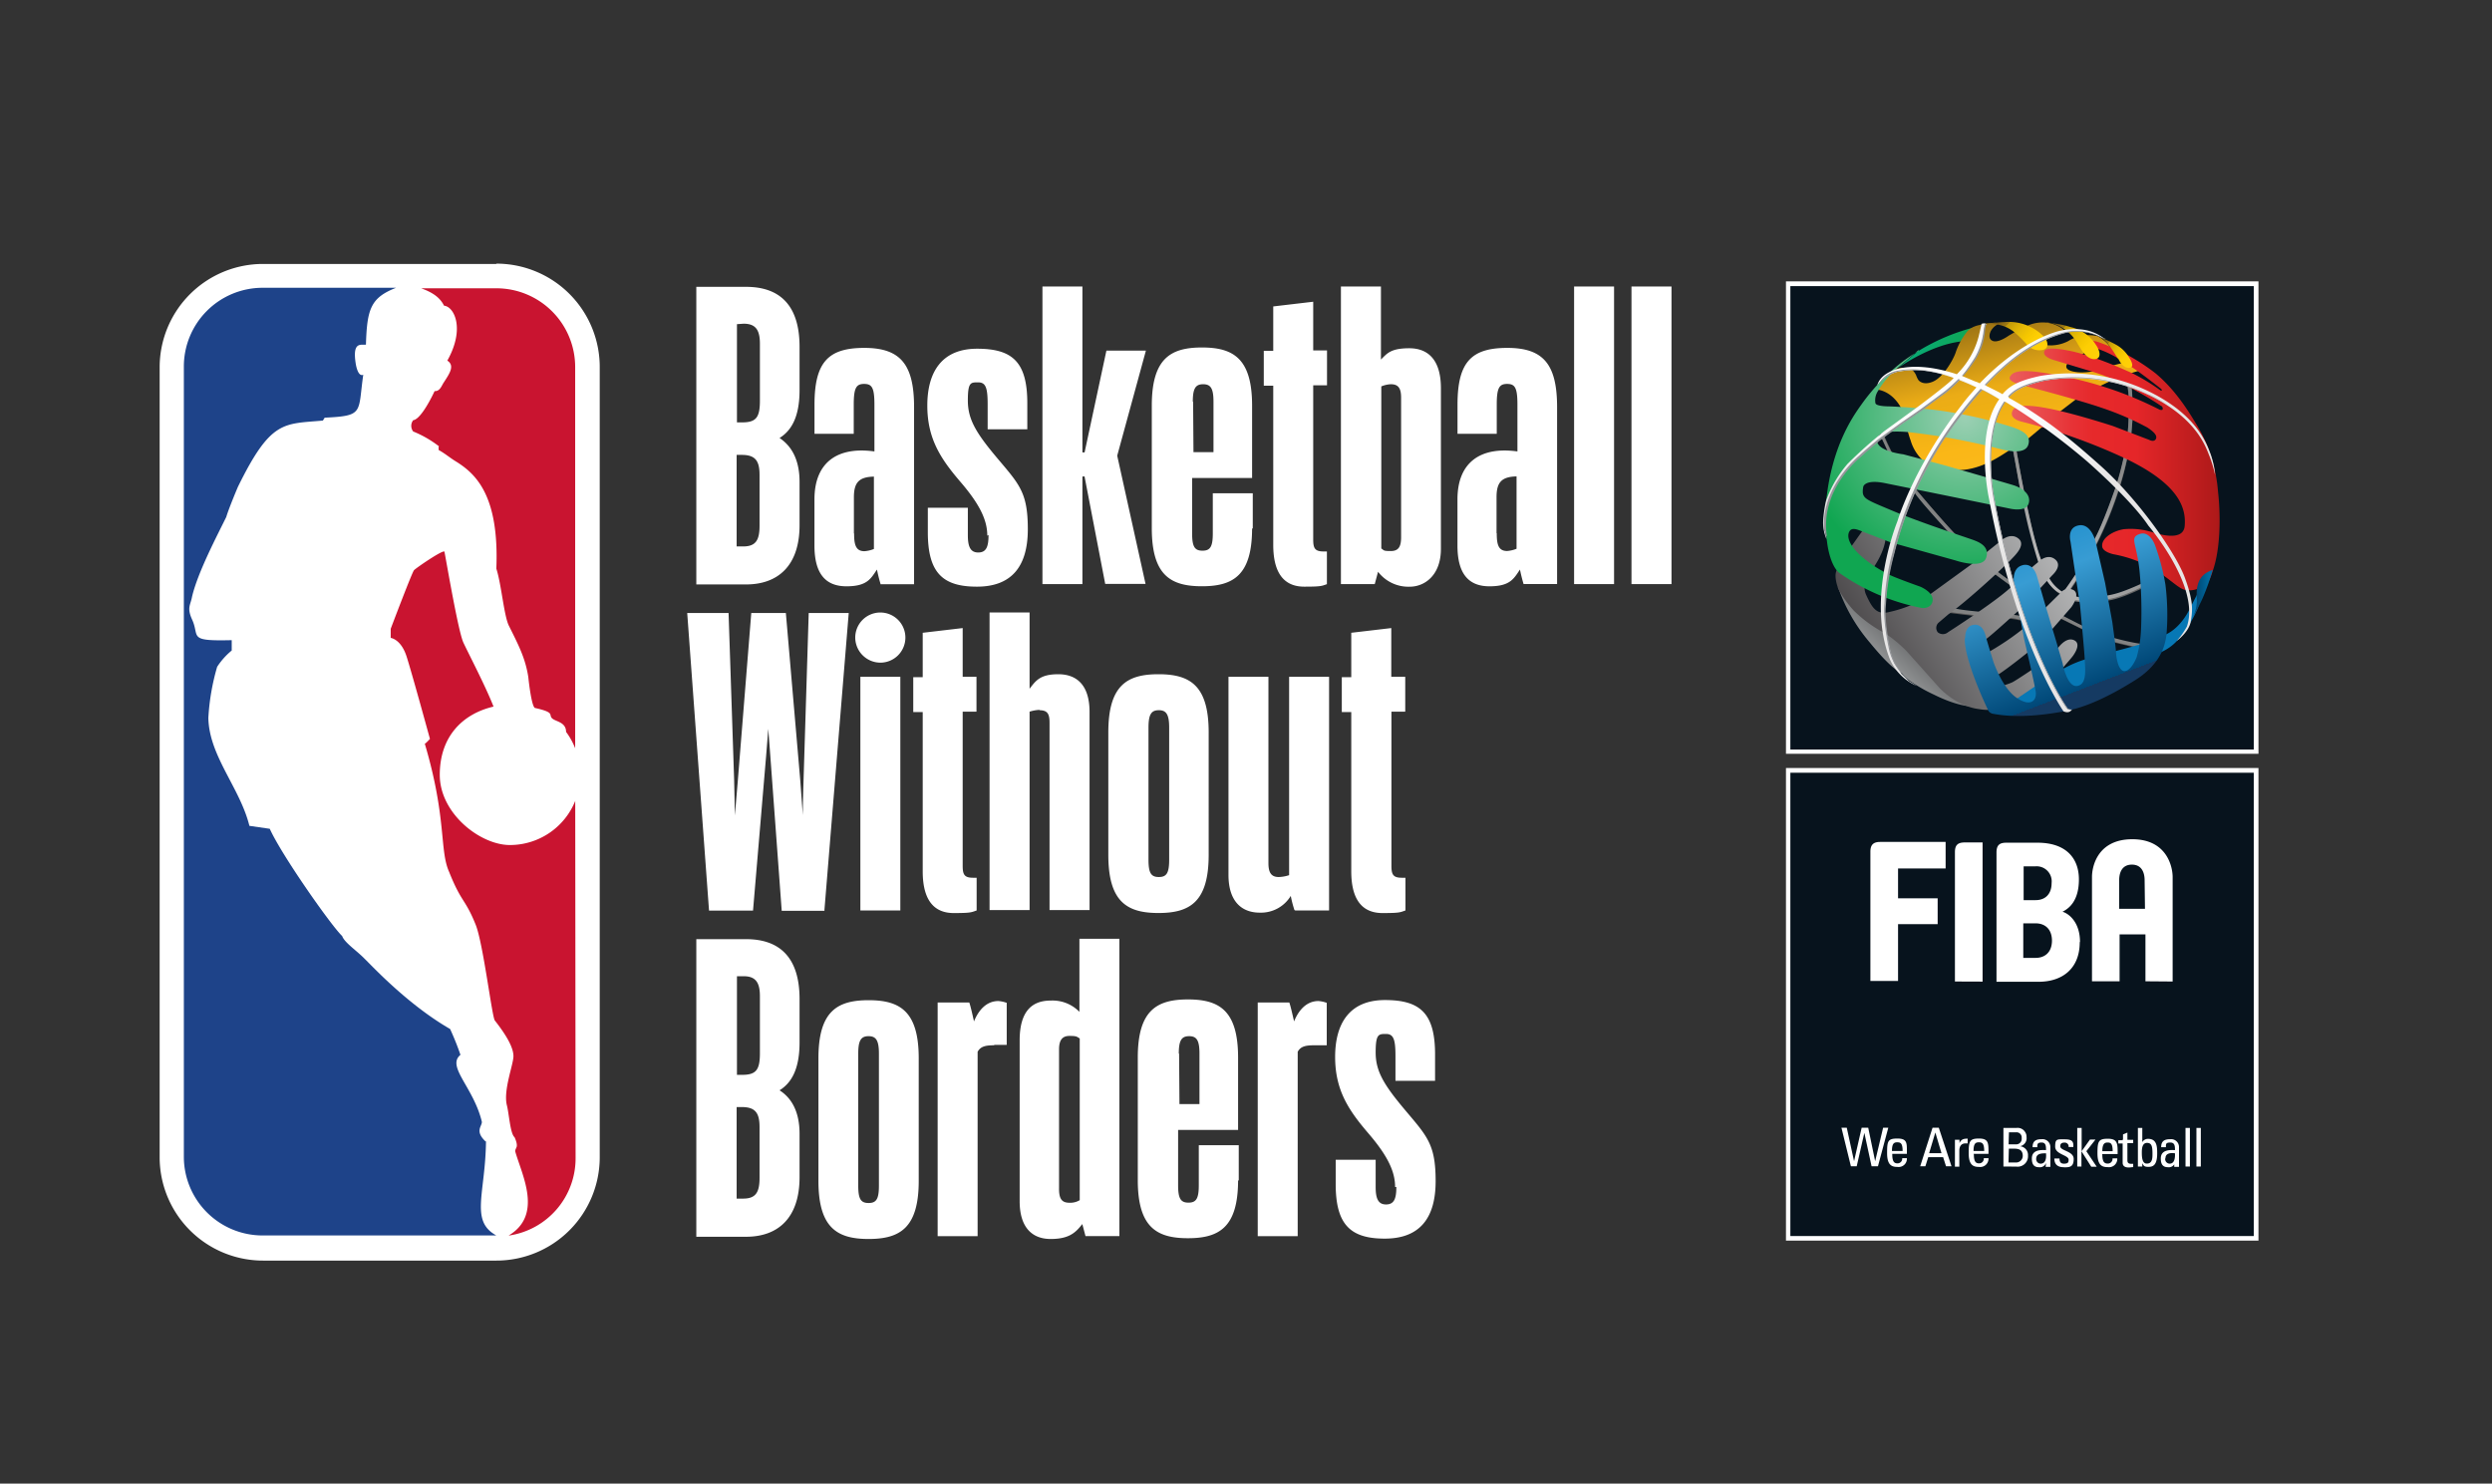
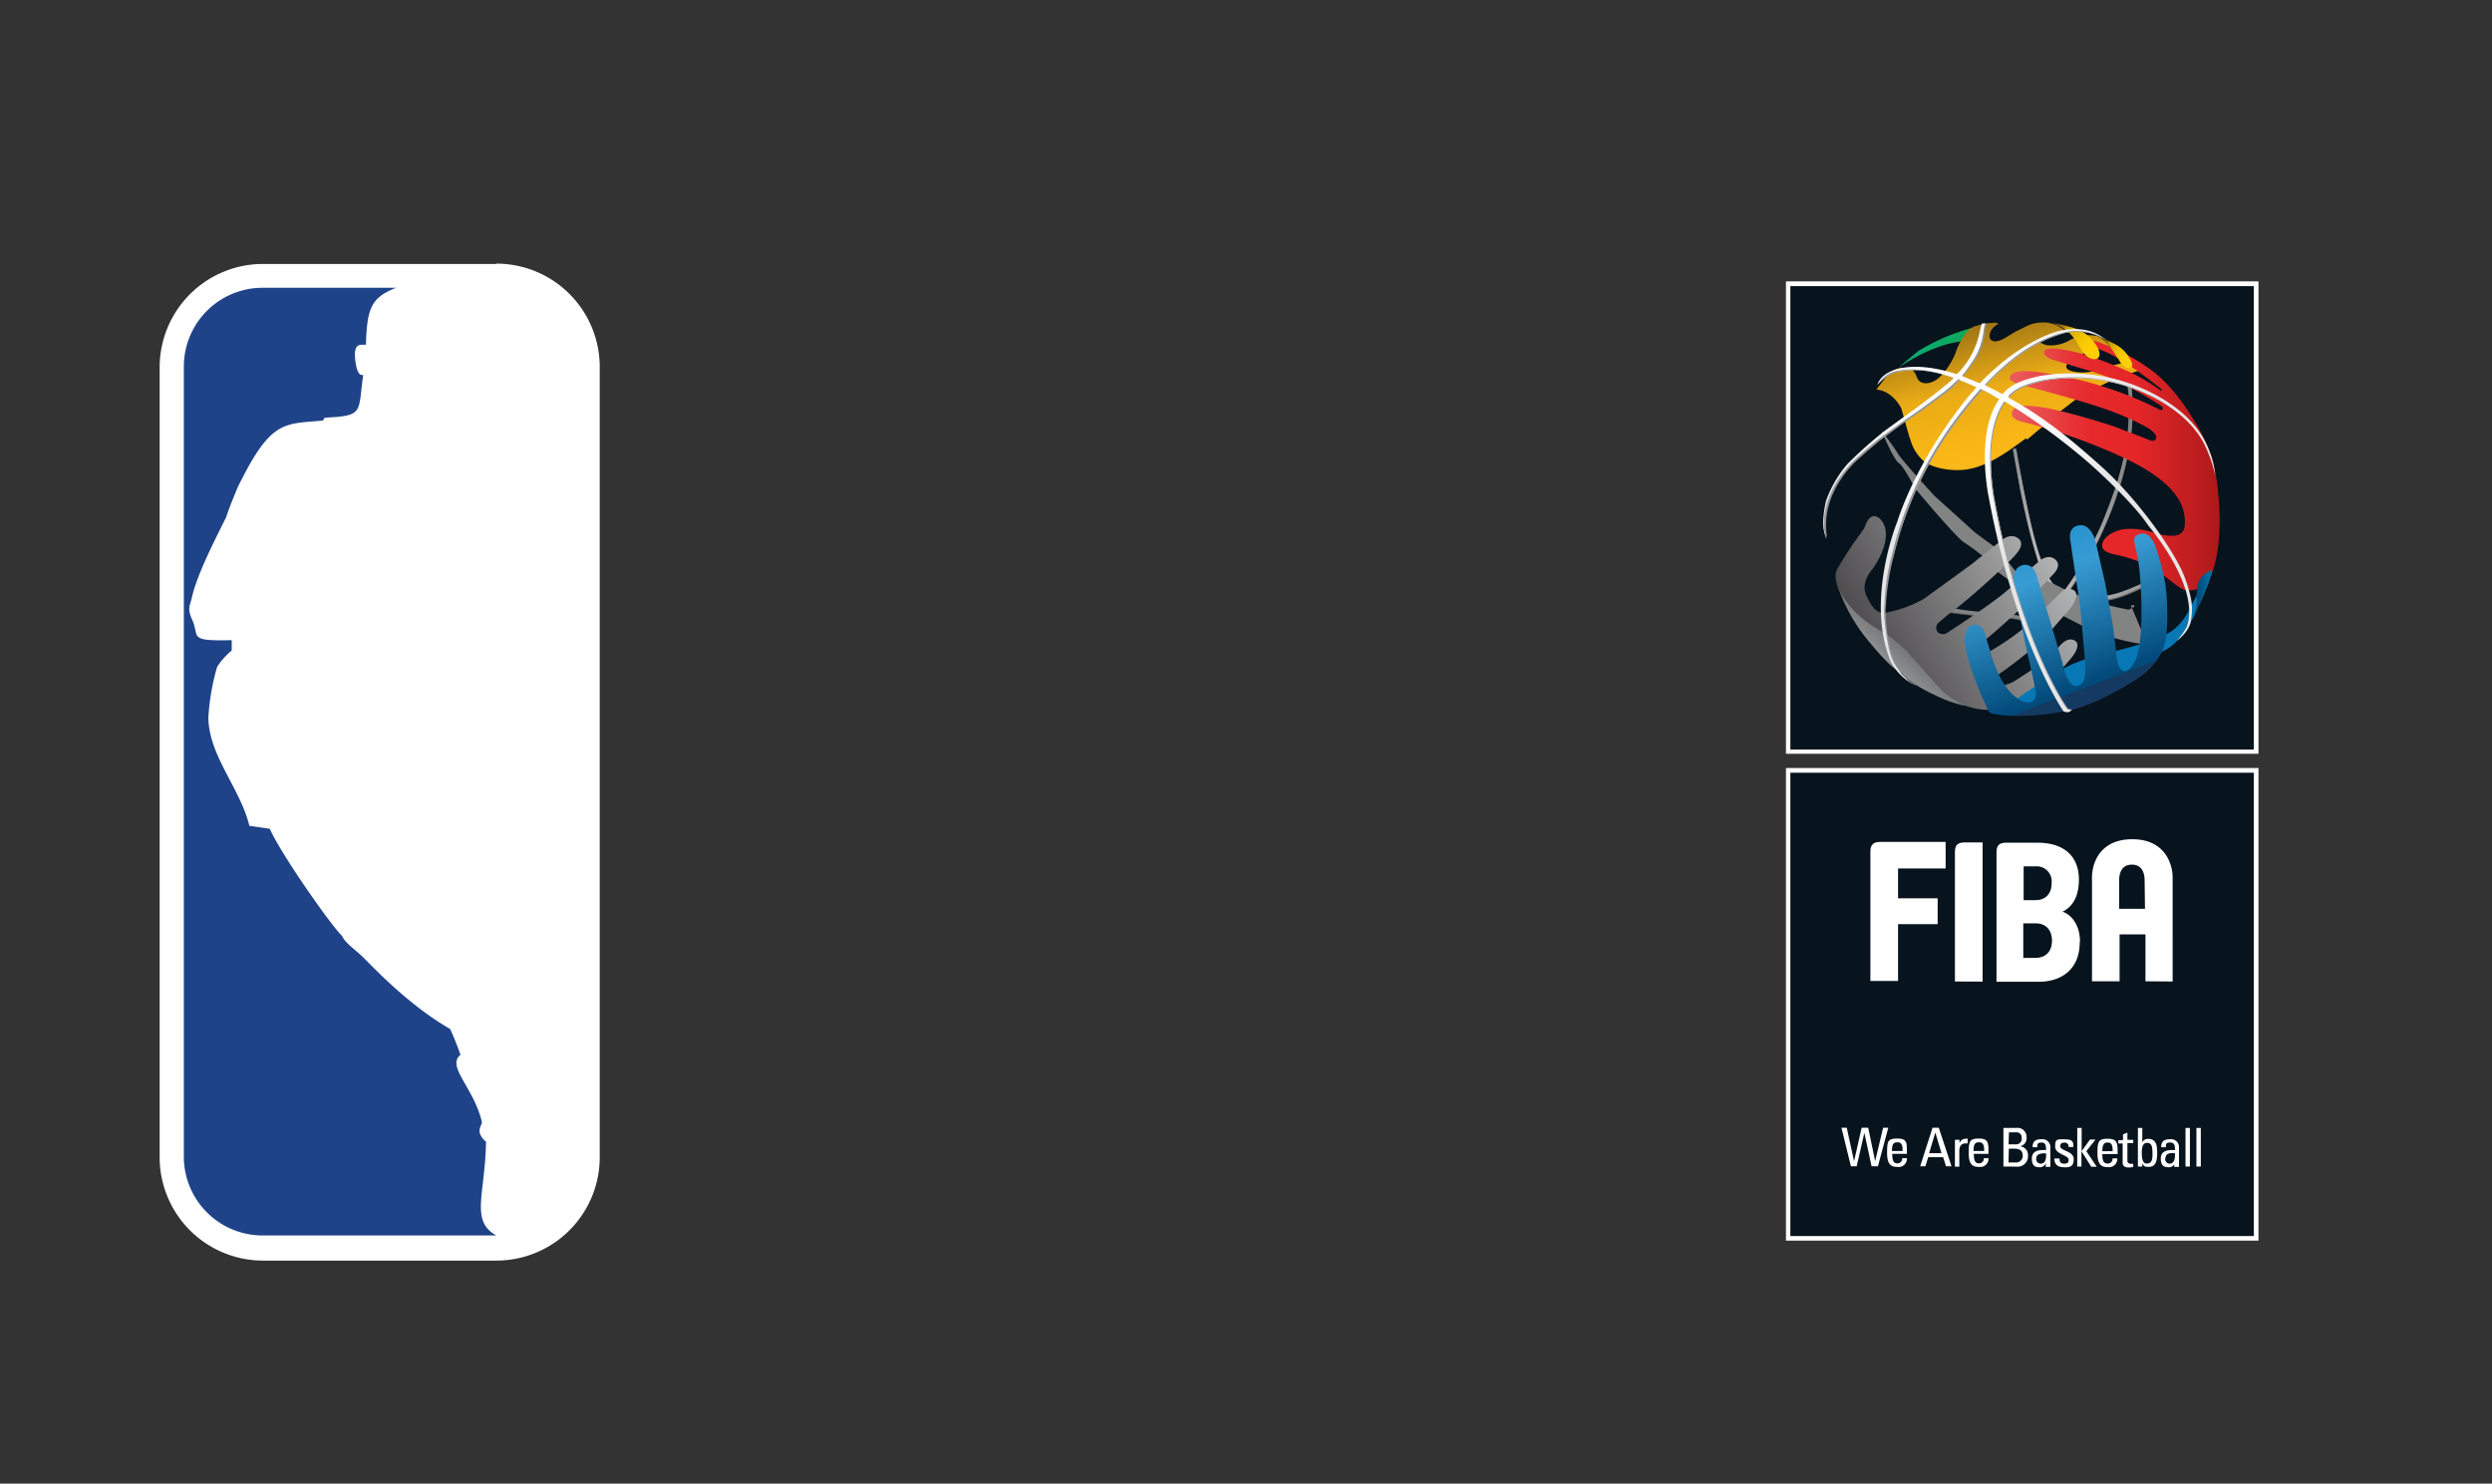
<svg xmlns="http://www.w3.org/2000/svg" xmlns:xlink="http://www.w3.org/1999/xlink" id="Capa_1" data-name="Capa 1" viewBox="0 0 482 287">
  <rect x="0" y="0" width="482" height="287" fill="#333333" stroke="none" />
  <defs>
    <style>.cls-1,.cls-4{fill:#fff;}.cls-2{fill:#c91430;}.cls-3{fill:#1e4389;}.cls-12,.cls-13,.cls-15,.cls-16,.cls-17,.cls-18,.cls-19,.cls-20,.cls-21,.cls-22,.cls-23,.cls-4,.cls-5{fill-rule:evenodd;}.cls-5{fill:#07131d;}.cls-6{fill:url(#Degradado_sin_nombre_4);}.cls-7{fill:url(#Degradado_sin_nombre_4-2);}.cls-8{fill:url(#Degradado_sin_nombre_4-3);}.cls-9{fill:url(#Degradado_sin_nombre_7);}.cls-10{fill:url(#Degradado_sin_nombre_7-2);}.cls-11{fill:url(#Degradado_sin_nombre_7-3);}.cls-12{fill:url(#Degradado_sin_nombre_8);}.cls-13{fill:url(#Degradado_sin_nombre_9);}.cls-14{fill:url(#Degradado_sin_nombre_10);}.cls-15{fill:url(#Degradado_sin_nombre_13);}.cls-16{fill:url(#Degradado_sin_nombre_13-2);}.cls-17{fill:url(#Degradado_sin_nombre_13-3);}.cls-18{fill:url(#Degradado_sin_nombre_14);}.cls-19{fill:url(#Degradado_sin_nombre_15);}.cls-20{fill:url(#Degradado_sin_nombre_16);}.cls-21{fill:#0778b5;}.cls-22{fill:url(#Degradado_sin_nombre_17);}.cls-23{fill:url(#Degradado_sin_nombre_20);}.cls-24{fill:url(#Degradado_sin_nombre_21);}.cls-25{fill:#939599;}</style>
    <radialGradient id="Degradado_sin_nombre_4" cx="392.9" cy="2563.63" r="32.83" gradientTransform="translate(0 -2450)" gradientUnits="userSpaceOnUse">
      <stop offset="0" stop-color="#828383" />
      <stop offset="1" stop-color="#555454" />
    </radialGradient>
    <radialGradient id="Degradado_sin_nombre_4-2" cx="392.9" cy="2343.85" r="32.83" gradientTransform="translate(0 -1710)" xlink:href="#Degradado_sin_nombre_4" />
    <radialGradient id="Degradado_sin_nombre_4-3" cx="392.9" cy="2343.64" r="34.03" gradientTransform="translate(0 -1710)" xlink:href="#Degradado_sin_nombre_4" />
    <radialGradient id="Degradado_sin_nombre_7" cx="392.68" cy="2563.42" r="32.83" gradientTransform="translate(0 -2450)" gradientUnits="userSpaceOnUse">
      <stop offset="0" stop-color="#c3c2c2" />
      <stop offset="1" stop-color="#828383" />
    </radialGradient>
    <radialGradient id="Degradado_sin_nombre_7-2" cx="392.68" cy="2343.64" r="32.83" gradientTransform="translate(0 -1710)" xlink:href="#Degradado_sin_nombre_7" />
    <radialGradient id="Degradado_sin_nombre_7-3" cx="392.68" cy="2343.43" r="33.96" gradientTransform="translate(0 -1710)" xlink:href="#Degradado_sin_nombre_7" />
    <linearGradient id="Degradado_sin_nombre_8" x1="370.33" y1="2517.69" x2="383.19" y2="2516.14" gradientTransform="translate(0 -2450)" gradientUnits="userSpaceOnUse">
      <stop offset="0" stop-color="#09aa73" />
      <stop offset="1" stop-color="#10a651" />
    </linearGradient>
    <linearGradient id="Degradado_sin_nombre_9" x1="392.78" y1="2541.55" x2="385.12" y2="2506.47" gradientTransform="translate(0 -2450)" gradientUnits="userSpaceOnUse">
      <stop offset="0" stop-color="#fbb91c" />
      <stop offset="0.2" stop-color="#fab717" />
      <stop offset="0.4" stop-color="#eeaf14" />
      <stop offset="0.5" stop-color="#ebac16" />
      <stop offset="1" stop-color="#7c5c13" />
    </linearGradient>
    <linearGradient id="Degradado_sin_nombre_10" x1="388.68" y1="2540.04" x2="429.31" y2="2540.04" gradientTransform="translate(0 -2450)" gradientUnits="userSpaceOnUse">
      <stop offset="0" stop-color="#ef7f7b" />
      <stop offset="0" stop-color="#eb5d5d" />
      <stop offset="0.2" stop-color="#e84345" />
      <stop offset="0.3" stop-color="#e73236" />
      <stop offset="0.4" stop-color="#e6292b" />
      <stop offset="0.6" stop-color="#e52629" />
      <stop offset="1" stop-color="#ad1919" />
    </linearGradient>
    <linearGradient id="Degradado_sin_nombre_13" x1="398.02" y1="2521.03" x2="387.34" y2="2511.68" gradientTransform="translate(0 -2450)" gradientUnits="userSpaceOnUse">
      <stop offset="0.3" stop-color="#ffd008" />
      <stop offset="0.5" stop-color="#fdce03" />
      <stop offset="0.6" stop-color="#f5c600" />
      <stop offset="0.7" stop-color="#e8bc06" />
      <stop offset="0.8" stop-color="#d7ac05" />
      <stop offset="0.9" stop-color="#be9609" />
      <stop offset="0.9" stop-color="#a17d13" />
      <stop offset="1" stop-color="#805e14" />
      <stop offset="1" stop-color="#7c5c13" />
    </linearGradient>
    <linearGradient id="Degradado_sin_nombre_13-2" x1="409.13" y1="2521.87" x2="398.24" y2="2512.24" xlink:href="#Degradado_sin_nombre_13" />
    <linearGradient id="Degradado_sin_nombre_13-3" x1="414.74" y1="2522.8" x2="406.8" y2="2515.84" xlink:href="#Degradado_sin_nombre_13" />
    <linearGradient id="Degradado_sin_nombre_14" x1="371.03" y1="2571.98" x2="354.22" y2="2590.33" gradientTransform="translate(0 -2450)" gradientUnits="userSpaceOnUse">
      <stop offset="0" stop-color="#595a5c" />
      <stop offset="0.3" stop-color="#888a8b" />
      <stop offset="0.6" stop-color="#babbbc" />
      <stop offset="0.9" stop-color="#d8d9db" />
      <stop offset="1" stop-color="#e4e4e6" />
    </linearGradient>
    <linearGradient id="Degradado_sin_nombre_15" x1="359.77" y1="2577.39" x2="415.95" y2="2543.79" gradientTransform="translate(0 -2450)" gradientUnits="userSpaceOnUse">
      <stop offset="0" stop-color="#363436" />
      <stop offset="0" stop-color="#474446" />
      <stop offset="0.4" stop-color="#89898a" />
      <stop offset="0.7" stop-color="#babbbc" />
      <stop offset="0.9" stop-color="#d9dadb" />
      <stop offset="1" stop-color="#e4e4e6" />
    </linearGradient>
    <radialGradient id="Degradado_sin_nombre_16" cx="380.1" cy="2530.52" r="32.76" gradientTransform="translate(0 -2450)" gradientUnits="userSpaceOnUse">
      <stop offset="0" stop-color="#9cd0b4" />
      <stop offset="1" stop-color="#10a651" />
    </radialGradient>
    <linearGradient id="Degradado_sin_nombre_17" x1="404.76" y1="2582.48" x2="390.98" y2="2546.55" gradientTransform="translate(0 -2450)" gradientUnits="userSpaceOnUse">
      <stop offset="0" stop-color="#153a62" />
      <stop offset="0" stop-color="#004878" />
      <stop offset="0.6" stop-color="#389cd3" />
      <stop offset="1" stop-color="#1288ca" />
    </linearGradient>
    <linearGradient id="Degradado_sin_nombre_20" x1="424.04" y1="2564.93" x2="427.98" y2="2564.93" gradientTransform="translate(0 -2450)" gradientUnits="userSpaceOnUse">
      <stop offset="0" stop-color="#0e395b" />
      <stop offset="0.4" stop-color="#005483" />
      <stop offset="0.8" stop-color="#016ba1" />
      <stop offset="1" stop-color="#0172ac" />
    </linearGradient>
    <radialGradient id="Degradado_sin_nombre_21" cx="380.38" cy="2526.93" r="31.49" gradientTransform="translate(0 -2450)" gradientUnits="userSpaceOnUse">
      <stop offset="0" stop-color="#fff" />
      <stop offset="0.4" stop-color="#fdfdfd" />
      <stop offset="0.8" stop-color="#f1f1f1" />
      <stop offset="1" stop-color="#e7e6e6" />
    </radialGradient>
  </defs>
  <g id="Layer_1" data-name="Layer 1">
    <path class="cls-1" d="M96,51.06H50.88a20,20,0,0,0-20,20V223.86a20,20,0,0,0,20,20H96a20,20,0,0,0,20-20V71a20,20,0,0,0-20-20" />
-     <path class="cls-2" d="M84.84,86.42v.63c1.4.78,2.11,1.48,3.51,2.32C92,91.69,96.58,95.84,96,110c1,3.09,1.47,9.21,2.46,11.11,1.89,3.79,3.16,6.26,3.72,9.84,0,0,.56,5.55,1.27,6,3.79.84,2.74,1.26,3.23,1.89.56.78,2.81.71,2.81,2.75a13.42,13.42,0,0,1,1.76,3.16V71A15.24,15.24,0,0,0,96,55.77H81.46c2.32.84,3.66,1.83,4.43,3.37,1.9.14,4.15,4.36.63,10.62,1.55,1,.36,2.6-.77,4.36-.35.56-.7,1.61-1.69,1.54-1.33,2.82-3,5.49-4.14,5.63a1.78,1.78,0,0,0,0,2.18,21,21,0,0,1,5,2.88m26.36,68.54a13.62,13.62,0,0,1-12.65,8.58c-5.77,0-13.57-6.12-13.57-13.57s4.43-11.81,10.4-13.21c-1.54-3.94-4.85-10.27-5.83-12.38s-3.17-15-3.66-17.57c-.14-.57-5.83,3.37-5.9,3.58-.35.35-4.29,10.76-4.5,11.32v1.76s2,.21,3.09,3.65,4.5,15.89,4.5,15.89-.91,1-1,.92c4.28,14.41,2.81,20.59,4.71,24.81,2.39,6,3.09,5.13,5.13,10.2,1.47,3.65,3.16,17.92,3.72,18.56,2.32,2.95,3.59,5.27,3.59,6.88s-2,6.61-1.27,9.5c.43,1.68.64,5.48,1.48,6.18,0,0,.7,1.41.35,2-.07.21-.28.56-.21.77,1.27,4.5,5.41,12.24-1.26,16.24h.14a15.09,15.09,0,0,0,12.79-15l-.07-69.11Z" />
    <path class="cls-3" d="M94.12,221c-2.46-2.18-.85-3.1-.92-4-1.61-6.68-6.89-10.69-4.14-12.94a51.94,51.94,0,0,0-2-5c-8.3-4.78-15.33-12.44-16.52-13.57-1.48-1.54-3.94-3.16-4.36-4.42-2-1.83-11.74-15.68-14-20.74l-3.94-.57c-1.83-7.38-7.8-13.49-7.94-20.88A43.86,43.86,0,0,1,42,129a13.68,13.68,0,0,1,2.82-3.16v-2c-8.65.21-6.12-.63-7.67-4-1.05-2.32-.28-2.81,0-4.43,1.13-4.78,5-12.09,6.61-15.39C44.27,98.3,46,94.22,46,94.22c6.4-13.07,8.86-12.16,16.45-12.86l.35-.56c7.67-.36,6.4-.92,7.46-8.3-1.13.49-1.48-2.32-1.48-2.32-.63-4.22,1.12-3.37,2-3.51.21-6.89.91-9.07,5.83-11H50.81A15.24,15.24,0,0,0,35.56,71V223.79A15.24,15.24,0,0,0,50.81,239H96c-5.14-2.81-2.11-8.08-2-18.2Z" />
-     <path class="cls-1" d="M270.08,229.62c0,2.25-.42,3.38-2,3.38s-2-1.27-2-3.38v-5.27h-7.73v4.71c0,7.8,2.81,10.55,9.49,10.55s9.84-3.87,9.84-11.11-1.68-8.72-6.11-14c-3.94-4.71-5.49-7.31-5.49-10.9s.57-3.58,2-3.58,1.83,1,1.83,4.21v4.86h7.66V204c0-8-2.88-10.54-9.7-10.54s-9.63,4.5-9.63,11,2.67,10.4,6.47,14.83,5.13,7.45,5.13,10.33m-15.61-27.41h2.39V194a6,6,0,0,0-1.61-.35c-2.25,0-3.8,1.69-4.71,3.94-.36-1.55-.64-2.82-.92-3.66h-6.11v45.2h7.73V203.47c.56-1.05,1.55-1.26,3.16-1.26M228,203.82c0-2.6.56-3.37,2-3.37s2,.77,2,3.37v9.77h-3.87l-.07-9.77Zm11.6,24.61v-6.89h-7.73v7.73c0,2.6-.5,3.38-2,3.38s-2-.78-2-3.38V218.59h11.6v-14c0-9.14-3.66-11.25-9.7-11.25s-9.7,2.11-9.7,11.25v23.69c0,9.14,3.65,11.25,9.7,11.25s9.7-2.11,9.7-11.25M204.84,230v-27c0-1.69.56-2.6,2-2.6s1.41.14,2,.49v31.28a3.51,3.51,0,0,1-2,.5c-1.48,0-2-.78-2-2.68m5.13,9.14h6.54V181.61h-7.73v14.13a7.25,7.25,0,0,0-5.56-2.18c-3.72,0-6,2.18-6,7.73v31.07c0,5.07,2.39,7.32,6,7.32s4.85-1.27,6.12-2.89l.63,2.39Zm-17.64-37h2.39V194a6.07,6.07,0,0,0-1.62-.35c-2.25,0-3.8,1.69-4.71,3.94-.35-1.55-.63-2.82-.91-3.66h-6.12v45.2h7.73V203.47c.57-1.05,1.55-1.26,3.17-1.26M168,200.45c1.41,0,2,.77,2,3.37v25.52c0,2.6-.49,3.38-2,3.38s-2-.78-2-3.38V203.82c0-2.6.56-3.37,2-3.37m9.7,4.29c0-9.14-3.65-11.25-9.7-11.25s-9.7,2.11-9.7,11.25v23.69c0,9.14,3.66,11.25,9.7,11.25s9.7-2.11,9.7-11.25V204.74Zm-34.23,9.42c2.6,0,3.44,1.12,3.44,3.86v9.85c0,2.74-.7,4-3.16,4h-1.27V214.16Zm.35-25.31c2.32,0,3.16,1.19,3.16,3.86v11c0,3.24-.7,4.22-3.44,4.22h-1V188.85Zm10.83,38.87v-8.36c0-4.43-1.62-7-3.87-8.44,2.25-1.4,3.87-4,3.87-9.28v-8.36c0-8.16-3.94-11.6-10.34-11.6h-9.63v57.57h9.63c6.12,0,10.34-3.58,10.34-11.53m117.19-51.6V169.8h-.71c-1.68,0-2-.64-2-2.32V137.67h2.67v-6.75H269.1V121.5l-7.74.91V131h-1.83v6.75h1.83v30.79c0,6.19,2.67,8.09,6.05,8.09s3.37-.14,4.43-.5m-21.3,0h6.53v-45.2h-7.73V169.3a7.14,7.14,0,0,1-2,.36c-1.4,0-2-.78-2-2.68V130.92h-7.73v38.31c0,5.28,2.67,7.32,6.05,7.32a6.74,6.74,0,0,0,6-3.24,21,21,0,0,0,.71,2.74m-26.23-38.66c1.41,0,2,.77,2,3.37v25.52c0,2.6-.49,3.38-2,3.38s-2-.78-2-3.38V140.76c0-2.6.56-3.37,2-3.37m9.64,4.29c0-9.14-3.66-11.25-9.71-11.25s-9.7,2.11-9.7,11.25v23.69c0,9.14,3.66,11.25,9.7,11.25s9.71-2.11,9.71-11.25V141.68ZM201,137.39c1.55,0,2,.63,2,2.39v36.27h7.74V137.74c0-5.27-2.53-7.31-6.05-7.31s-4.36,1.26-5.55,2.81V118.48h-7.74v57.57h7.74V137.67a7.56,7.56,0,0,1,2-.35m-12.24,38.8V169.8h-.7c-1.69,0-2-.64-2-2.32V137.67h2.67v-6.75h-2.67V121.5l-7.73.91V131h-1.83v6.75h1.83v30.79c0,6.19,2.67,8.09,6,8.09s3.38-.14,4.43-.5m-18.63-47.94a4.85,4.85,0,1,0-4.85-4.85,4.88,4.88,0,0,0,4.85,4.85m-3.86,47.94h7.73v-45.2h-7.73ZM315.56,113h7.74V55.42h-7.74Zm-11.1,0h7.73V55.42h-7.73Zm-15-9.84v-7c0-2.88,1-3.93,3.87-4v14a6,6,0,0,1-1.83.43c-1.69,0-2-1.27-2-3.45m5.13,9.84h6.54V78.76c0-8.3-2.67-11.46-9.63-11.46s-9.63,2.74-9.63,11v5.62h7.59V78.27c0-3.24.49-4,2-4s2,.7,2,4v9.06c-7.24-1-11.6,2.18-11.6,9.28v8.93c0,5.49,2.18,7.88,6.19,7.88s4.71-1.48,5.9-3.24c.21,1.06.49,2.11.7,2.81M269,74.33c1.47,0,2,.77,2,2.6v27c0,1.82-.49,2.67-2,2.67s-1.27-.14-1.83-.5V74.75a5.32,5.32,0,0,1,1.83-.42m9.7,31.84V75.1c0-5.55-2.53-7.73-6.12-7.73s-4.29,1-5.48,2.18V55.42h-7.74V113h6.54l.64-2.39a7.41,7.41,0,0,0,6.11,2.89c2.95,0,6.05-2.25,6.05-7.32M256.65,113v-6.32H256c-1.69,0-2-.64-2-2.32V74.54h2.67V67.79h-2.67V58.37l-7.73.91v8.58h-1.83v6.75h1.83V105.4c0,6.19,2.67,8.09,6,8.09s3.38-.14,4.43-.5M230.71,77.7c0-2.6.56-3.37,2-3.37s2,.77,2,3.37v9.77h-3.87l-.07-9.77Zm11.6,24.61V95.42h-7.73v7.73c0,2.6-.49,3.38-2,3.38s-2-.78-2-3.38V92.47h11.6v-14c0-9.14-3.65-11.25-9.7-11.25s-9.7,2.11-9.7,11.25v23.69c0,9.14,3.65,11.25,9.7,11.25s9.7-2.11,9.7-11.25m-32.41-10,4,20.8h7.8l-5.48-24.81,5.55-20.32H214l-4.22,19.69h-.42V55.42h-7.73V113h7.73V92.19ZM191.2,103.5c0,2.25-.42,3.38-2,3.38s-2-1.27-2-3.38V98.23h-7.74v4.71c0,7.8,2.81,10.55,9.49,10.55s9.85-3.87,9.85-11.11-1.69-8.72-6.12-14c-3.94-4.71-5.48-7.31-5.48-10.9s.56-3.51,2-3.51,1.83,1,1.83,4.22v4.85h7.67V78c0-8-2.89-10.54-9.71-10.54s-9.63,4.5-9.63,11,2.67,10.4,6.47,14.83,5.13,7.45,5.13,10.33m-25.8-.42v-7c0-2.88,1-3.93,3.87-4v14a6,6,0,0,1-1.83.43c-1.69,0-2-1.27-2-3.45m5.06,9.84h6.54V78.76c0-8.3-2.67-11.46-9.63-11.46s-9.63,2.74-9.63,11v5.62h7.59V78.27c0-3.24.49-4,2-4s2,.7,2,4v9.06c-7.24-1-11.6,2.18-11.6,9.28v8.93c0,5.49,2.18,7.88,6.19,7.88s4.71-1.48,5.9-3.24c.21,1.06.49,2.11.7,2.81M143.47,88c2.6,0,3.44,1.12,3.44,3.86v9.85c0,2.74-.7,4-3.16,4h-1.27V88Zm.35-25.38c2.32,0,3.16,1.19,3.16,3.87v11c0,3.24-.7,4.22-3.44,4.22h-1v-19Zm10.83,39V93.24c0-4.43-1.62-7-3.87-8.51,2.25-1.4,3.87-4,3.87-9.28V67.09c0-8.16-3.94-11.6-10.34-11.6h-9.63v57.57h9.63c6.12,0,10.34-3.58,10.34-11.45m4.92,74.58H151.2L149,146.32,148.6,141l-.42,5.28-2.53,29.87h-8.51l-4.22-57.57h8L142,151l.14,6.75.57-6.75,2.6-32.41H152L154.79,151l.49,6.68c0-2.18.07-4.43.14-6.68l1-32.41h7.74l-4.71,57.57Z" />
    <path class="cls-4" d="M345.44,54.43h91.39v91.39H345.44V54.43Z" />
    <path class="cls-5" d="M346.29,55.35h89.63V145H346.29V55.35Z" />
    <path class="cls-6" d="M391.7,98.44a105.11,105.11,0,0,0,2.81,10.69s0,.91,1.48,3.23,2.88,2.74,2.88,2.74c-.35.21,0,.14,0,.14h0l1.06.64c2.25,1,4.21.49,7.24.35s8.29-3,8.29-3l.14-.71c-6.18,3-7.31,2.74-8.64,3.1a10.8,10.8,0,0,1-7.46-.71l.57-.21,2.81-4.22,2.39-4.64A73.76,73.76,0,0,0,410,94.29,56.81,56.81,0,0,0,412.23,84s.35-3.8.28-4.15,0-4-.35-5.06l-.85-.84a18.46,18.46,0,0,1,.43,4.36,57.28,57.28,0,0,1-.36,7.1,63.75,63.75,0,0,1-2,8.5s-2.75,8.16-4.5,11a42.53,42.53,0,0,0-3,5.76s-2,3.1-2.88,4.15a7.38,7.38,0,0,1-3.44-4.71C393.39,107.16,390,87,390,87l-.63.14,1.41,7.74.77,3.65h.07Z" />
-     <path class="cls-7" d="M415.53,124.8c-1.9.15-7-1.33-7-1.33s-3.3-1.41-3.86-1.48-6.54-3.23-6.54-3.23h-2.67l-.78-1.55s-2.11-2.81-3.51-3.3a38.73,38.73,0,0,1-5.27-3.66l-.64-1.12a40.89,40.89,0,0,0-5.06-3.94c-1.33-.63-9.56-10.47-9.56-10.47s-2.18-4.29-3.16-4.93-3.1-5.62-3.38-6.32h0v1.26c-.07,0,1.34,3,1.34,3l1.9,3.3a53.18,53.18,0,0,1,3.16,4.43c.84,1.48,7.1,8.22,7.1,8.22l7.94,7.17,3.94,2.89,1.27,1.4,3.16,3.87,4.57.63,5,2.46s5,2,5.2,2.11,4.71,1.13,4.71,1.13l1.76.35s2.32-1,.42-.85Z" />
    <path class="cls-8" d="M377.5,117.84a3.32,3.32,0,0,0-2.88,0l1.68.64,6.12.77,5.84.42a11.89,11.89,0,0,1,3.16.56c.77.43,1.12-.7,1.12-.7l-4.71-.63s-8.57-.49-10.26-1.2h-.07Z" />
    <path class="cls-9" d="M391.49,98.23a105.11,105.11,0,0,0,2.81,10.69s0,.91,1.48,3.23,2.88,2.67,2.88,2.67c-.35.21,0,.14,0,.14h.14l1.06.64c2.24,1,4.21.49,7.31.35s8.29-3,8.29-3l.14-.7c-6.18,2.95-7.31,2.74-8.64,3.09a10.72,10.72,0,0,1-7.46-.7l.57-.21,2.81-4.22,2.39-4.64A73.76,73.76,0,0,0,410,94a56.81,56.81,0,0,0,2.25-10.26s.35-3.8.28-4.15,0-4-.35-5.06l-.85-.84a18.43,18.43,0,0,1,.43,4.35,57.12,57.12,0,0,1-.36,7.1,66.67,66.67,0,0,1-2,8.51s-2.75,8.16-4.5,11a42.53,42.53,0,0,0-3,5.76s-2,3.1-2.88,4.15a7.55,7.55,0,0,1-3.44-4.71c-2.25-3-5.63-23.13-5.63-23.13l-.63.14,1.41,7.74.77,3.65h-.07Z" />
-     <path class="cls-10" d="M415.32,124.59c-1.9.14-7-1.33-7-1.33a41,41,0,0,0-3.87-1.48c-.56-.07-6.53-3.23-6.53-3.23h-2.67l-.78-1.55s-2.11-2.81-3.51-3.3a39.93,39.93,0,0,1-5.28-3.66l-.63-1.12A40.89,40.89,0,0,0,380,105c-1.34-.63-9.56-10.48-9.56-10.48s-2.18-4.28-3.16-4.92-3.1-5.62-3.38-6.32h0l-.07,1.26,1.41,3,1.89,3.31s2.32,3,3.17,4.43,7.1,8.22,7.1,8.22l7.94,7.17,3.94,2.89,1.27,1.4,3.16,3.87,4.57.63,5,2.46s5,2,5.2,2.11,4.71,1.13,4.71,1.13l1.76.35s2.32-1,.42-.85Z" />
+     <path class="cls-10" d="M415.32,124.59c-1.9.14-7-1.33-7-1.33a41,41,0,0,0-3.87-1.48c-.56-.07-6.53-3.23-6.53-3.23h-2.67l-.78-1.55s-2.11-2.81-3.51-3.3a39.93,39.93,0,0,1-5.28-3.66l-.63-1.12A40.89,40.89,0,0,0,380,105c-1.34-.63-9.56-10.48-9.56-10.48s-2.18-4.28-3.16-4.92-3.1-5.62-3.38-6.32h0s2.32,3,3.17,4.43,7.1,8.22,7.1,8.22l7.94,7.17,3.94,2.89,1.27,1.4,3.16,3.87,4.57.63,5,2.46s5,2,5.2,2.11,4.71,1.13,4.71,1.13l1.76.35s2.32-1,.42-.85Z" />
    <path class="cls-11" d="M377.29,117.63a3.32,3.32,0,0,0-2.88,0l1.68.64,6.12.77,5.83.42a12,12,0,0,1,3.17.56c.77.43,1.12-.7,1.12-.7l-4.71-.63s-8.57-.49-10.26-1.2h-.07Z" />
    <path class="cls-12" d="M382.28,63.22A39.31,39.31,0,0,0,371,67.93s-3.44,2.81-3.72,3.16c0,0,6.11-4.42,12.23-5.06h.28l2.53-2.81Z" />
    <path class="cls-13" d="M392.12,85l3.1-2.6,3.16-2.74,3.3-2.53L406,74.75l4.29-2,4.43-1.33s-1.13-1.9-2.11-1.69-4.08,1-4.08,1-4.22,1.9-7.59,1.13,1-3.24,1-3.24l.92-.14,2-1.75,2.18.56,1.26.56h.35a7.9,7.9,0,0,0-2.88-2.81A7.56,7.56,0,0,0,400,66a7.4,7.4,0,0,1-4.08.78s-2-.5-1.13-1a44.36,44.36,0,0,1,4.64-1.54V64a6.58,6.58,0,0,0-4.78-1.61,7,7,0,0,0-2.81.77l-2,1-1.33.78s-2,1.47-3.1,1-.35-1.9-.35-1.9a3.3,3.3,0,0,1,1.55-1.4l-.63-.21h-.22l-1.68.14-1.41.35a4.27,4.27,0,0,0-2.11,1.12,13.14,13.14,0,0,0-2.32,4.22c-.49,1.41-2.39,4.71-4.36,5.56s-2.81-.28-2.81-.28a3.92,3.92,0,0,1-.42-.85c-.21-.56-.84-1.47-1.62-1.47a4.21,4.21,0,0,0-4.36,1.89l-1.75,2.25s2.88,0,4.85,3.66c0,0,1.47,5.48,1.76,6.11a8.59,8.59,0,0,0,2.46,4c1.75,1.48,5.83,2.18,8.78,1.62s5.84-2,11-5.91h0l.35.14Z" />
    <path class="cls-14" d="M426.85,113.06s-2.88,2-5.06.71-5.48-5.13-12.94-6.54c0,0-2.18-.42-2.25-1.55-.14-1.68,2.25-3,4.15-3.3a13.9,13.9,0,0,1,5.27.49c.78.21,6.26,2.18,6.54-1.12s-.84-8-11.53-13.08a110.61,110.61,0,0,0-20-7.1s-2.67-.56-1.69-2.25,7-.84,19.33,3.09l7,2.67s1,.57,1.34-.21-.84-1.61-1.69-2.18a55.27,55.27,0,0,0-8.79-3.79c-4.64-1.62-15.53-4.43-15.53-4.43s-2.74-.63-2.25-1.55,1.54-1.9,9.77-.21a71.09,71.09,0,0,1,19.19,6.54s.42.14.56,0a.57.57,0,0,0-.35-.77c-.28-.21-7-4.71-13.07-6.54l-7.46-2.25s-2.32-.56-2-1.69,4.5-.21,4.5-.21,4.14.56,12.58,4.43a39.12,39.12,0,0,1,5.41,3.3s.49.21.14-.28c0,0-4-3.16-5.69-4.22s-4.64-3.3-8.44-4c0,0-1.4-.42-.77-.78a2.7,2.7,0,0,1,1.19-.35,6.86,6.86,0,0,1,1.55.28,39.63,39.63,0,0,1,11,6c4.08,3.37,6.75,7.87,8.29,10.47a26.5,26.5,0,0,1,2.67,6.12,31,31,0,0,1,1.2,6.47c.49,4.36.49,10.82-1,15.11a11,11,0,0,1-1.13,2.67Z" />
-     <path class="cls-15" d="M392.33,67a3.41,3.41,0,0,0,2.81.7c1.48-.42.71-2,.36-2.39a9.43,9.43,0,0,0-7.81-3,15,15,0,0,0-3.3.42,7.05,7.05,0,0,1,5.06,1.4A23,23,0,0,1,392.33,67Z" />
    <path class="cls-16" d="M395.92,62.45a18.4,18.4,0,0,1,4.64.84,7.75,7.75,0,0,1,4.85,3.45c.63.84,1.26,2.67-.28,2.74s-2.67-2-2.67-2l-.57-.91a8.07,8.07,0,0,0-6-4.22h0v.07Z" />
    <path class="cls-17" d="M409.7,69.34s.77,1.83,2,1.83.63-1.27,0-2.18a6.51,6.51,0,0,0-2.32-2.25c-1-.57-3-1.48-3-1.48l-.56-.21A6.5,6.5,0,0,1,408,66.88c.77,1.05,1.62,2.46,1.62,2.46h.07Z" />
    <path class="cls-18" d="M355.5,113.56a33.22,33.22,0,0,0,6.11,10.68c4.71,5.77,6.19,5.91,6.19,5.91a8.32,8.32,0,0,0,1.69,1.61,29.71,29.71,0,0,0,4.56,2.61c4.36,2.17,6.82,2.25,6.82,2.25l-.28-2.54L367.73,122.2l-6.68-3.86-3.59-3.73-2-1Z" />
    <path class="cls-19" d="M358,105.82l2.6-3.65s.84-3.17,2.6-2.11,2.74,4.57-1,10c0,0-2.39,2.53-1.26,5s2,4,4.57,3.31a24,24,0,0,0,6.61-2.53l9.21-6.68,5.62-4.5s1.83-1.76,3.44-.49-.84,3.44-1.47,4.14-8.16,7.81-12.09,10.55l-1.9,1.62a1.37,1.37,0,0,0-.14,1.82,1.53,1.53,0,0,0,2,0s9.77-6.25,12.37-8.92,5.06-4.64,5.06-4.64,1.69-1.76,3.23-.57-.28,2.89-.49,3.1-5.27,5.69-5.27,5.69-7,6.47-7.87,6.89-1.69,3.59,1,2.18a51.59,51.59,0,0,0,8.3-5.91c1.12-1.19,5.41-5.41,5.41-5.41a2,2,0,0,1,2.53-.56c1.41.84-.42,3.3-.42,3.3l-4.22,4.85L392.47,126s-4.43,3.58-6.32,4.71.7,1.83,1.12,1.83h.42a11.45,11.45,0,0,0,1.55-.56c.84-.43,4.78-3.1,4.78-3.1l4.08-3.58s1.47-2.11,3-1.48.21,2.6-.28,3.23-2.67,3.1-2.67,3.1l-8.72,5.55a8.63,8.63,0,0,1-6.61,1.48c-4.29-.49-7.59-4-7.59-4l-6.54-7.31a27.54,27.54,0,0,0-4-3.31,25.25,25.25,0,0,1-6.11-4.42,21.73,21.73,0,0,1-2.95-4.08s-1.06-2.46-.36-3.8,2.68-4.36,2.68-4.36h0Z" />
-     <path class="cls-20" d="M371.17,67.86a30.77,30.77,0,0,0-4.08,2.81,39.79,39.79,0,0,0-6.81,7.24c-1.27,1.83-6,7.74-7.1,19.41a30.7,30.7,0,0,0,.21,7.52s.42,4.22,2.25,5.9a41.12,41.12,0,0,0,16.17,6.89s1.82.14,2-1.47-2.39-2.67-2.39-2.67-6-2.11-6.53-2.61a23.82,23.82,0,0,1-4.5-2.95c-3-2.53-3.17-4.29-2.68-5.13s1.55-.35,2.47,0l5.48,2.11,12.58,3.51s5.13,1.76,5.91-.49-1.48-3.09-2.39-3.44-10.27-3.38-15.75-5.7-6-2.32-5.62-4.64c0,0,.28-1.47,4.14-.7L377.08,96l11.67,2.39s3.16.77,3.65-1.05-1.47-3-2.88-3.45-13.85-4-13.85-4l-7.52-2s-6.82-.78-4.64-3.73c0,0,.63-1,5.69-.56a128.63,128.63,0,0,1,16.67,3c2.74.77,5.9,1.34,6.46-.63s-1.4-2.88-4.36-3.73a83.38,83.38,0,0,0-14.2-3c-5.34-.56-8.57-.63-8.57-.63s-2.39,0-2.46-.64a3.25,3.25,0,0,1,.49-2.32,17.51,17.51,0,0,1,3.58-4.28l4.29-3.66h0v.14Z" />
    <path class="cls-21" d="M389.73,135.42l4.85-3.3,3.8-2.32a21.05,21.05,0,0,1,6.61-2.68c3.3-.56,3.72-1.05,3.72-1.05s6.75-1.69,7.38-2.25a9.86,9.86,0,0,1,2.61-1s2.95-.92,5.06-5.49l1.54-3a7.8,7.8,0,0,1-.14,3.09,20.8,20.8,0,0,1-1.47,3s-.57,1-.64,1.19a8.37,8.37,0,0,1-1.19,1.41,9.45,9.45,0,0,1-4.64,3.44c-2.74.7-11.46,11.32-23.2,11s-4.22-2.11-4.22-2.11h-.07Z" />
    <path class="cls-22" d="M380.1,123.47s-.14-2.11,1.34-2.53,2.25.7,2.6,2,1.54,5.13,1.54,5.13,1.69,5,4.43,6.89,4,.56,3.73-1.2-2.25-10.19-2.25-10.19L389.73,114s-1.12-3.94,1.41-4.64c0,0,1.9-.77,2.81,2l1.69,5.83,2.11,7,1.19,4.08s.84,4.71,2.81,4.43,1.55-3.31,1.48-5.06-.91-10.55-.91-10.55l-1-6.61-.84-5.69s-.78-2.74,1.61-3.16,3.24,3.16,3.24,3.16l1.83,7.94,1.4,7.6s.71,5.13.71,5.76.35,3.8,1.68,3.73,2.32-2.68,2.32-2.68a23.37,23.37,0,0,0,.85-5.48,82.09,82.09,0,0,0-.29-11.18c-.56-5.48-2-6.46,0-7.17s3,2.18,3,2.18a42.76,42.76,0,0,1,2,7.59,47,47,0,0,1,.21,9.71c-.21,1.19-.49,5.27-6.05,8.78s-9.7,5.14-12.51,5.77-9.7,1.83-15.19.7c0,0-.56-.21-.7-.56-.35-.7-4.64-9.7-4.57-13.92h0v-.14Z" />
    <path class="cls-23" d="M428,110.25c-2.89.92-3.24,3.17-3.1,5.56a7.13,7.13,0,0,1-.91,3.86,43.06,43.06,0,0,0,2-3.86,43,43,0,0,0,2-5.63h0Z" />
    <path class="cls-24" d="M386.71,77.21c-4.78,6.61-2,19.26-2,19.26,5.34,28.26,14.41,41.13,14.41,41.13,1.2.56,1.62-.35,1.62-.35-.63.07-.84-.21-.84-.21s-8.79-11.88-14.07-40.14c0,0-2.67-12.59,2-19.2h0a125.82,125.82,0,0,1,15.75,11.46s8.58,7.45,11.95,12.52c0,0,10.13,11.81,7.45,19.54A15.38,15.38,0,0,1,421,124s2.39-1.69,2.74-3.8.56-3.86-1.2-8.57-8.93-15-16.31-21.58c-5.76-5.14-10.89-9.35-17.78-13.15h0c1.75-2,4.78-2.74,6.82-3.23a33.69,33.69,0,0,1,20.31,2.74c9.42,4.5,11.11,10.26,11.74,11.74a24.56,24.56,0,0,1,1.13,3.79,15.93,15.93,0,0,0-.92-4.21c-.63-1.55-2.39-7.46-12.09-12.1a34.62,34.62,0,0,0-20.95-2.88c-2.11.49-5.2,1.2-7,3.31,0,0-.14.14-.14.21-1-.57-2.18-1.13-3.3-1.69,6.18-6.61,11.18-9.07,15.32-10.19a10.15,10.15,0,0,1,6.4.56l1.34.63a8.63,8.63,0,0,0-3.87-1.76,12.17,12.17,0,0,0-4.64.14c-.35,0-7.66,1.76-15.68,10.2a4.28,4.28,0,0,0-.84-.35l-2.53-1.06a28.3,28.3,0,0,0,2.53-3.44,13.27,13.27,0,0,0,1.62-4.85c.21-2,.35-1.62.35-1.62h.14c0-.28-.42-.28-.42-.28-.5,0-.5.14-.5.14l-.56,2.39a16.05,16.05,0,0,1-4.22,7.31c-8.43-2.81-14.41-1.19-15.39,2.11a7.22,7.22,0,0,1,3.93-2.6c1.2-.14,4.43-1.06,10.83,1.19h0c-.28.64-6.68,5.42-6.68,5.42l-6.68,4.85a84.85,84.85,0,0,0-7.17,6.39,22.6,22.6,0,0,0-4.14,7.1,23.45,23.45,0,0,0-.57,4.22,8.5,8.5,0,0,0,.64,3.17v-.14c-2-8.93,6.6-15.82,6.6-15.82.78-.78,3.59-3.1,3.59-3.1L367.8,82l3.86-2.67S374.83,77,376.23,76c.92-.71,2-1.76,2.75-2.46,1.12.42,2.25.91,3.3,1.4-1,1.13-2,2.25-2.88,3.45C370.05,90.43,367,100.83,367,100.83s-6.18,15-1.4,26.86a10.06,10.06,0,0,0,5.13,5l-1.48-.92-1.4-1.33-1.48-2.18-.42-1.06-.49-1.89c-1.27-5.84-.78-8.37-.78-8.37a42.46,42.46,0,0,1,1.62-9.77,71.89,71.89,0,0,1,12.23-25.87q2.54-3.37,4.85-5.91c1.13.57,2.25,1.2,3.31,1.83h0" />
    <path class="cls-25" d="M400.77,137.25c-.63.07-.84-.21-.84-.21S391.14,125.16,385.87,97c0,0-2.68-12.59,2-19.2l-.21-.14c-4.64,6.61-2,19.19-2,19.19C391,125.09,399.71,137,399.71,137l.15.14s.21.28.91.14Zm6.4-71.64L405.83,65a10.15,10.15,0,0,0-6.4-.56c-4.14,1.12-9.14,3.51-15.32,10.12a.25.25,0,0,1-.21-.14c6.18-6.61,11.17-9.07,15.32-10.12a10.16,10.16,0,0,1,6.4.56,11.17,11.17,0,0,1,1.41.63h.21l-.07.14Zm8.5,10.83a36.5,36.5,0,0,1,3.73,2,28.22,28.22,0,0,0-3.94-2.18,33.2,33.2,0,0,0-20.32-2.74c-2,.49-5,1.12-6.74,3.16h0s.14.14.21.14c1.75-2,4.78-2.67,6.75-3.16a33.13,33.13,0,0,1,20.31,2.74ZM384.25,62.73c-.21,0-.35,1.69-.35,1.69a12.64,12.64,0,0,1-1.62,4.85,28.3,28.3,0,0,1-2.53,3.44h-.28c1-1.19,2-2.74,2.53-3.58a13.27,13.27,0,0,0,1.62-4.85l.21-1.27s0-.56.49-.28h-.07ZM363.93,73.48a5.13,5.13,0,0,1,3-1.75c1.2-.21,4.71-.92,11.11,1.33h0c-6.25-2.11-9.63-1.4-10.82-1.19a7,7,0,0,0-3.87,2.46,7.66,7.66,0,0,0,.56-.85Z" />
    <path class="cls-25" d="M383.48,75.38q-2.33,2.53-4.86,5.91a71.89,71.89,0,0,0-12.23,25.87,48.34,48.34,0,0,0-1.61,9.77s-.43,2.53.77,8.37a10.74,10.74,0,0,0,4.43,6.82,10.49,10.49,0,0,1-4.71-7c-1.2-5.84-.78-8.37-.78-8.37A44.16,44.16,0,0,1,366,107a71.7,71.7,0,0,1,12.23-25.87q2.53-3.37,4.85-5.91c1.06.49,2.39,1.27,3.52,1.9h0l-3.31-1.76m-30.44,27.49c-.91-8.58,6.82-14.76,6.82-14.76.78-.78,3.59-3.1,3.59-3.1l4.36-3.16,3.86-2.67s3.17-2.32,4.57-3.38c.92-.7,2-1.75,2.75-2.46,1.19.5,2.39,1,3.58,1.55h0c-1.12-.49-2.32-1-3.3-1.4A24.59,24.59,0,0,1,376.37,76c-1.4,1-4.56,3.37-4.56,3.37L367.94,82l-4.36,3.24s-2.81,2.32-3.59,3.09c0,0-8.15,6.33-6.6,15.61a3.55,3.55,0,0,1-.36-1.06Z" />
    <path class="cls-4" d="M345.44,148.57h91.39V240H345.44V148.57Z" />
    <path class="cls-5" d="M346.29,149.48h89.63v89.63H346.29V149.48Z" />
    <path class="cls-1" d="M356.2,218.16h1l1.41,6.47h0l1.47-6.47h1.27l1.34,6.47h0l1.54-6.47h1l-2,7.46H362l-1.4-6.47h0l-1.48,6.47H358l-1.83-7.46ZM366,223.3c0,1.47.42,1.75,1,1.75a.9.9,0,0,0,.92-1h.91a1.6,1.6,0,0,1-1.83,1.69c-1.12,0-2-.36-2-2.68s.14-2.81,2-2.81,1.83.85,1.83,2.53v.43H366v.07Zm2-.64c0-1.54-.42-1.68-1.06-1.68s-1,.28-1,1.68Zm5.76-4.5H375l2.46,7.46h-1.06l-.56-1.76h-2.88l-.56,1.76h-1l2.39-7.46Zm.57.92h0l-1.2,4h2.39l-1.19-4Zm4.64,2.11h0c.35-.78.77-.92,1.61-.92v.92h-.42c-.91,0-1.19.7-1.19,1.4v3.1h-.85v-5.21H379v.71Zm2.81,2.11c0,1.47.42,1.75,1,1.75a.9.9,0,0,0,.92-1h.91a1.6,1.6,0,0,1-1.83,1.69c-1.12,0-2-.36-2-2.68s.21-2.81,2-2.81,1.83.85,1.83,2.53v.43h-2.88v.07Zm2-.64c0-1.54-.43-1.68-1.06-1.68s-1,.28-1,1.68Zm3.72,3v-7.46H390a1.7,1.7,0,0,1,1.69.78,1.61,1.61,0,0,1,.28,1,1.57,1.57,0,0,1-1.26,1.76h0a1.7,1.7,0,0,1,1.54,1.83,2,2,0,0,1-2.25,2.11Zm1-4.29h1.4a1.06,1.06,0,0,0,1.13-1.2,1,1,0,0,0-1.13-1.12h-1.33l-.07,2.32Zm0,3.51h1.33a1.29,1.29,0,0,0,1.41-1.26c0-1.2-.77-1.41-1.69-1.41h-1l-.07,2.67Zm7.24.07h0a1.24,1.24,0,0,1-1.34.85c-1.12,0-1.4-.71-1.4-1.69,0-1.62,1.54-1.69,2.74-1.62,0-.7,0-1.47-.85-1.47s-.84.35-.84.91h-.91c0-1.2.63-1.55,1.75-1.55a1.52,1.52,0,0,1,1.69,1.55v3.8h-.91l.07-.78Zm-1.9-.84a.89.89,0,0,0,.84,1c.57,0,1.2-.35,1.06-2-.78,0-1.9,0-1.9,1.06Zm5.34,1.69c-1.12,0-1.83-.5-1.83-1.69h1c0,.28,0,1,.84,1s.92-.28.92-.77c0-.91-2.6-1-2.6-2.53s.35-1.41,1.82-1.41,1.76.42,1.69,1.48h-.91a.75.75,0,0,0-.85-.84c-.56,0-.77.28-.77.7,0,.91,2.6.91,2.6,2.46s-.77,1.62-1.83,1.62Zm3.45-.14h-.85v-7.46h.85v4.5h0l1.61-2.25h1.06l-1.76,2.25,2,3h-1.05l-1.9-3h0v3Zm4-2.32c0,1.47.43,1.75,1.06,1.75a.9.9,0,0,0,.91-1h.92a1.6,1.6,0,0,1-1.83,1.69c-1.13,0-2-.36-2-2.68s.21-2.81,2-2.81,1.9.85,1.9,2.53v.43h-3v.07Zm2-.64c0-1.54-.42-1.68-1-1.68s-1,.28-1,1.68Zm2-2.25v-1l.85-.35v1.4h1.12v.64h-1.12v3.23c0,.35,0,.77.77.77h.35v.64c-.28,0-.56.07-.84.07-.85,0-1.2-.35-1.2-.92v-3.72h-.84v-.64h.84v-.14Zm3.73,5.21h-.85v-7.46h.85v2.75h0a1.25,1.25,0,0,1,1.12-.64c1.69,0,1.76,1.48,1.76,2.81,0,2.32-.84,2.61-1.69,2.61s-.91-.21-1.19-.71h0v.64Zm.91-.57c1.06,0,1.06-1.12,1.06-1.89,0-1.41-.14-2.11-1.06-2.11s-1,1.12-1,1.82,0,2.25,1,2.18Zm5.41-.14h0a1.23,1.23,0,0,1-1.33.85c-1.13,0-1.41-.71-1.41-1.69,0-1.62,1.55-1.69,2.74-1.62,0-.7,0-1.47-.91-1.47s-.84.35-.84.91h-.92c0-1.2.64-1.55,1.76-1.55a1.52,1.52,0,0,1,1.69,1.55v3.8h-.92v-.78h.14Zm-1.89-.84a.89.89,0,0,0,.84,1c.56,0,1.12-.35,1.05-2C420,223,418.84,223,418.84,224.07Zm4.78,1.55h-.85v-7.46h.85Zm2.11,0h-.85v-7.46h.85Zm-58.56-57.51v5.62h7.66v5h-7.66v11h-5.35v-25c0-1.34.56-1.9,1.9-1.9h12.65V168h-9.2Zm11,21.72v-25c0-1.34.49-1.9,1.9-1.9h3.45v26.92Zm18.7-19.05c0,2.18-1.26,3.31-3.09,3.31h-2.32v-6.54h2.32a2.91,2.91,0,0,1,3.09,3.23Zm5.49,11.39c0-3.66-2-5.41-3.38-5.84,1.27-.63,3.17-2.1,3.17-6.25s-2.54-7.1-8-7.1h-6.05c-1.33,0-1.89.49-1.89,1.9v25h8.15c4.57,0,7.95-2.53,7.95-7.66l.07-.07Zm-5.42-.28c0,2.25-1.33,3.37-3.16,3.37h-2.39v-6.68h2.39c1.83,0,3.16,1.13,3.16,3.38h0Zm18-6.12h-5v-5.55c0-1.13.35-3,2.46-3s2.46,1.89,2.46,3l.07,5.55Zm5.34,14.06V169.66c0-2-1.12-7.31-7.8-7.31s-7.8,5.2-7.8,7.31v20.17h5.34v-9.07h5v9.07Z" />
  </g>
</svg>